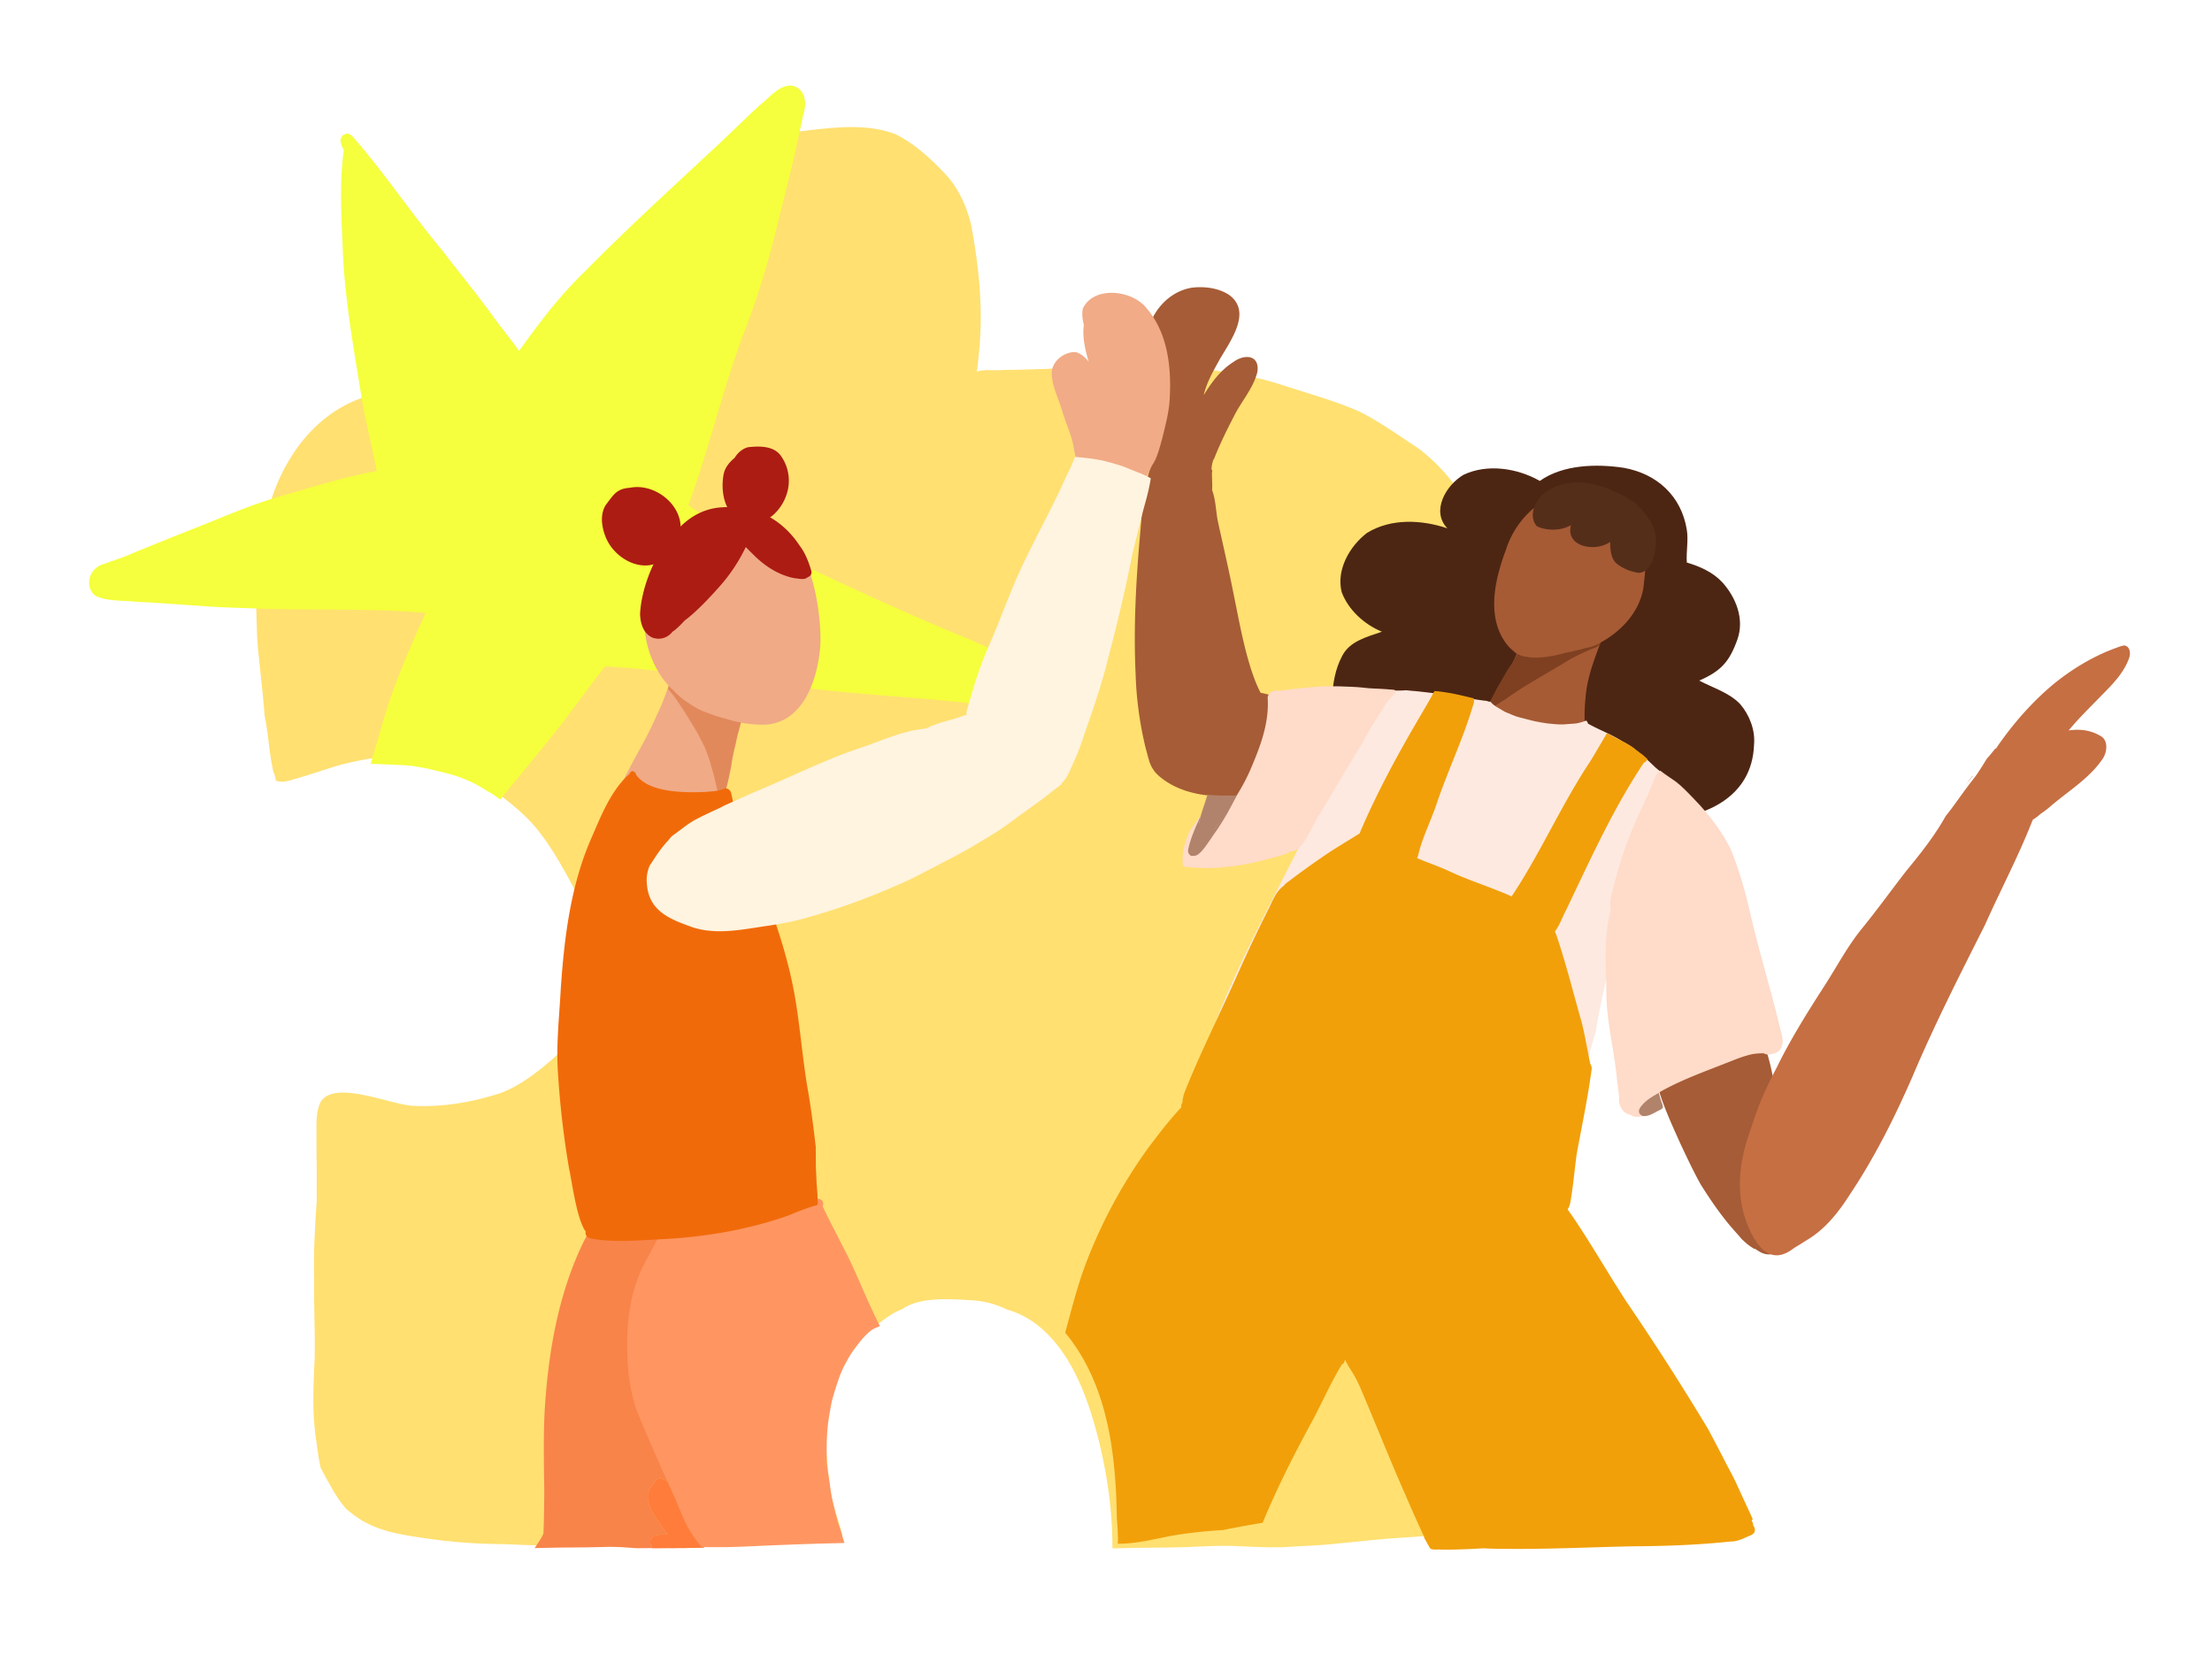
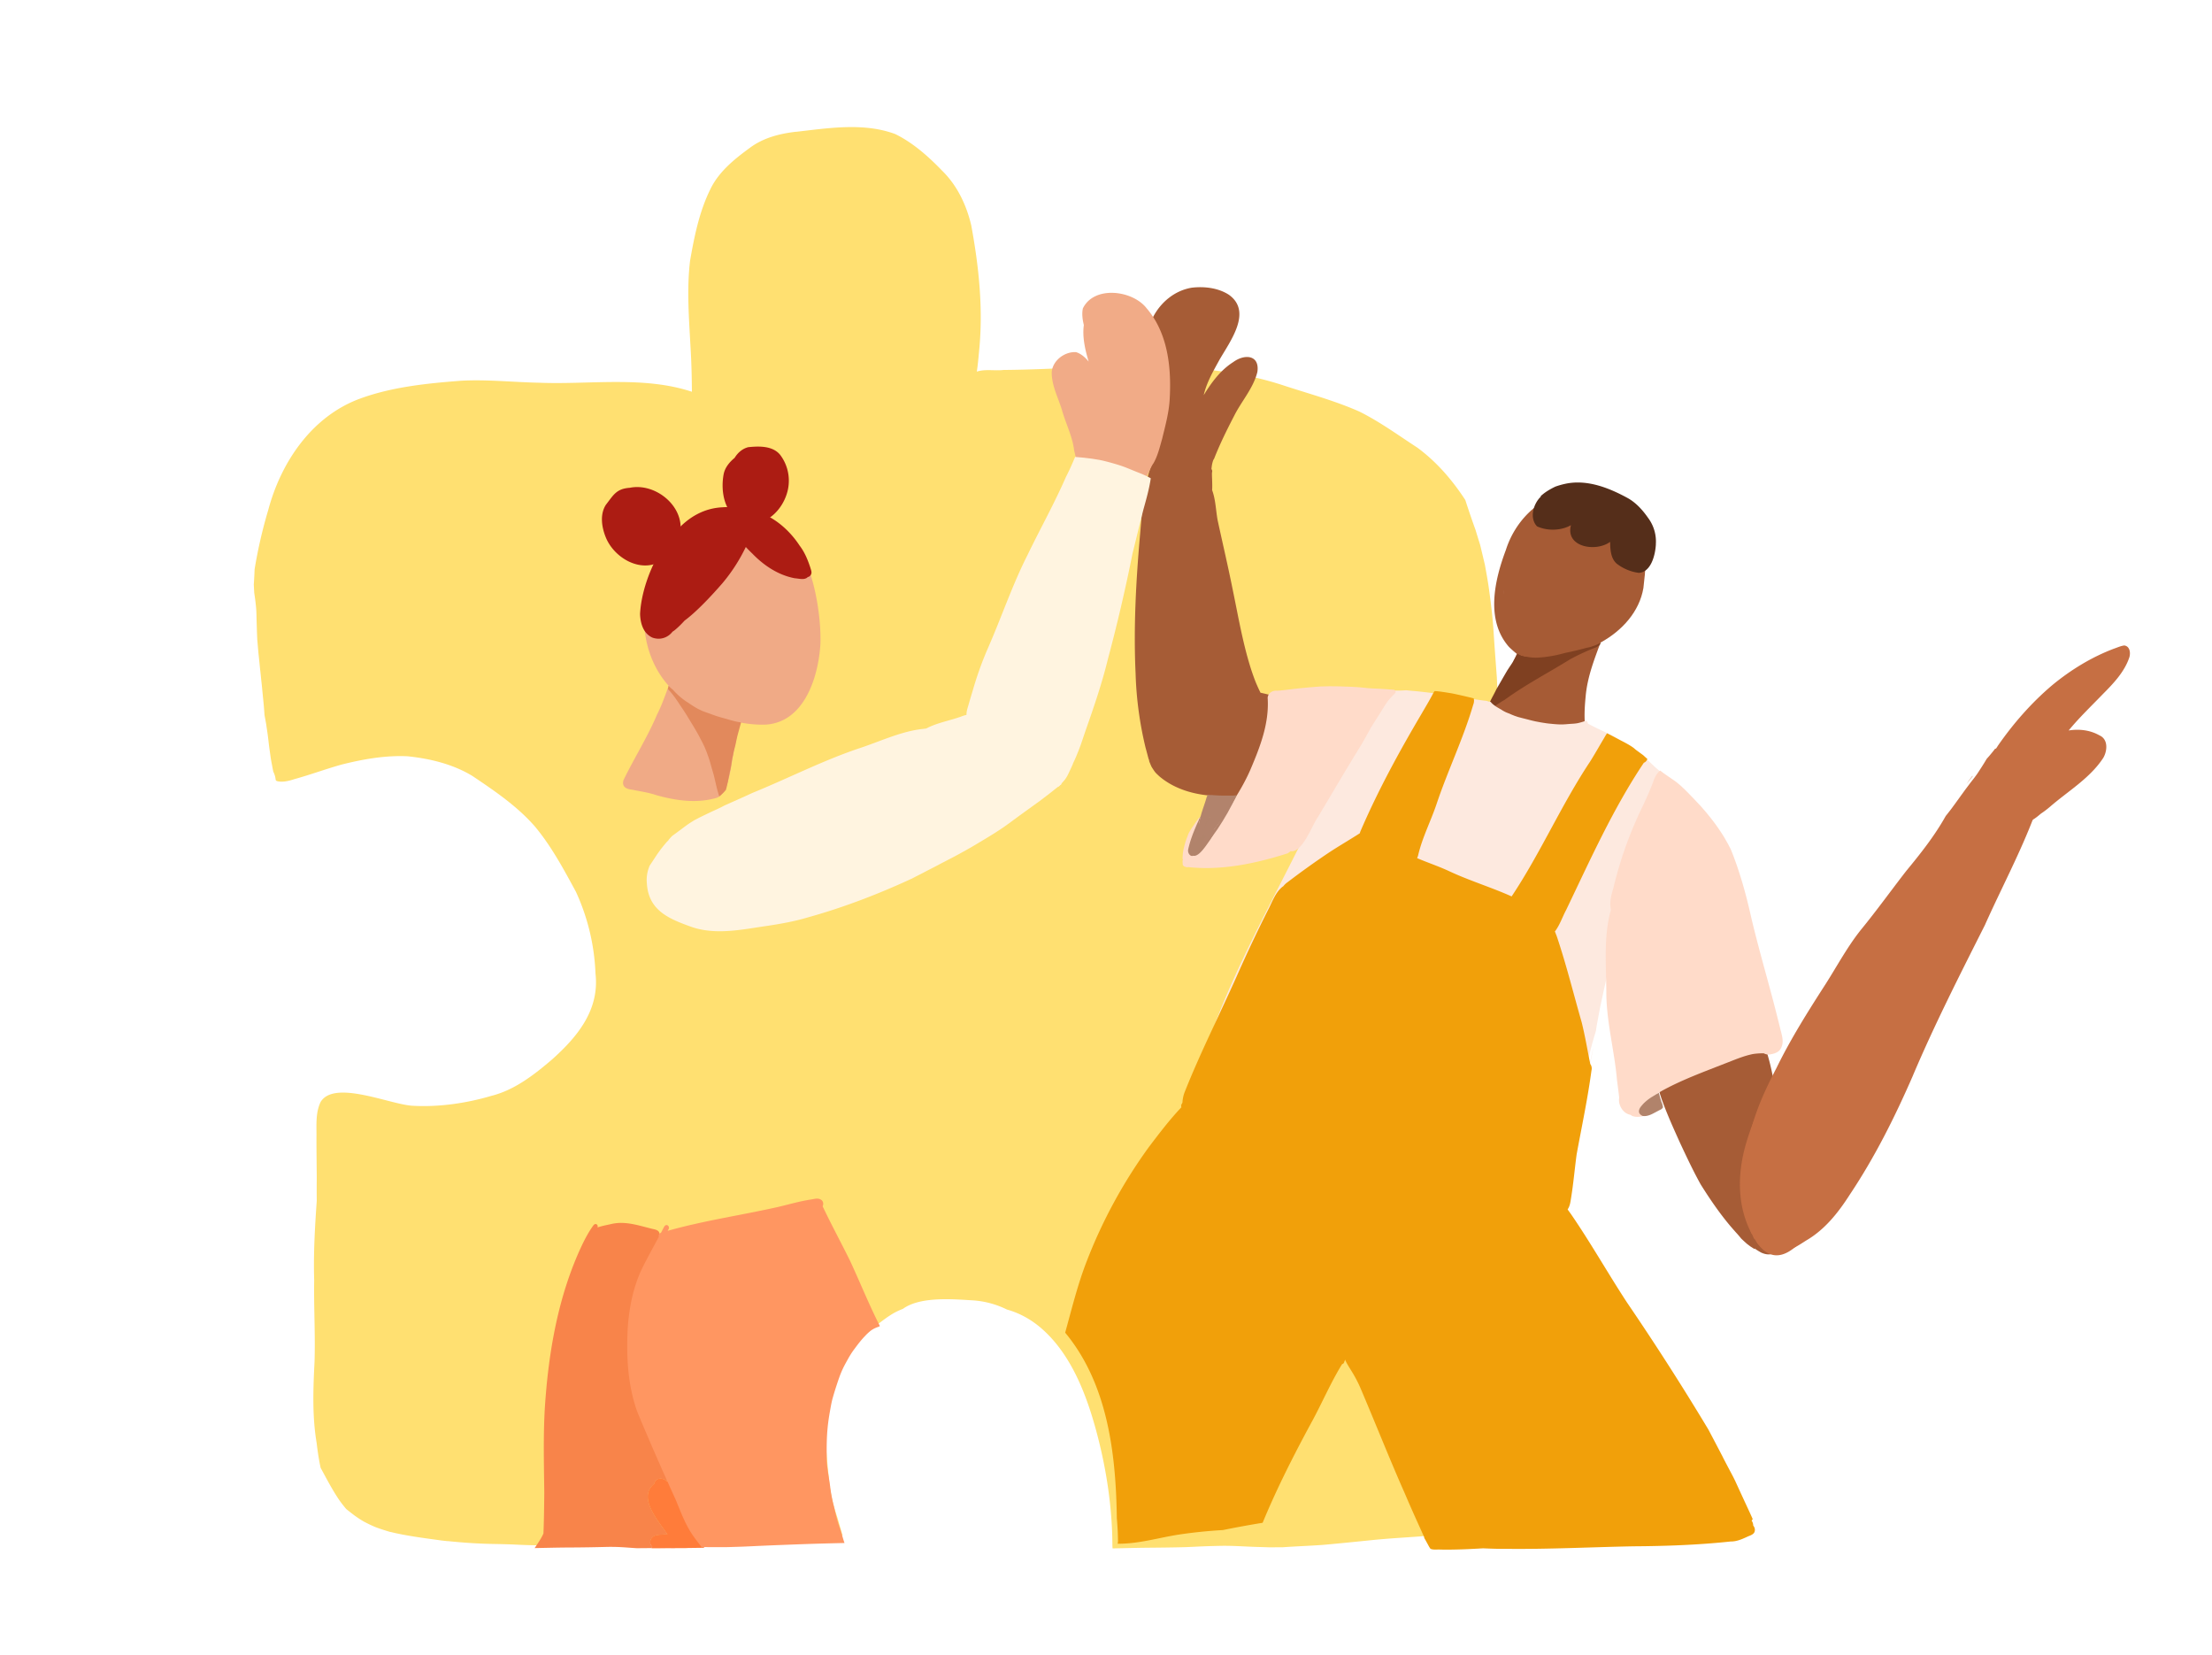
<svg xmlns="http://www.w3.org/2000/svg" fill="none" height="101" viewBox="0 0 135 101" width="135">
  <filter id="a" color-interpolation-filters="sRGB" filterUnits="userSpaceOnUse" height="100.2" width="134.153" x=".638" y=".421">
    <feFlood flood-opacity="0" result="BackgroundImageFix" />
    <feColorMatrix in="SourceAlpha" result="hardAlpha" values="0 0 0 0 0 0 0 0 0 0 0 0 0 0 0 0 0 0 127 0" />
    <feMorphology in="SourceAlpha" radius="4.8" result="effect1_dropShadow_1633_26041" />
    <feOffset dy="4.8" />
    <feGaussianBlur stdDeviation="4.8" />
    <feComposite in2="hardAlpha" operator="out" />
    <feColorMatrix values="0 0 0 0 0 0 0 0 0 0 0 0 0 0 0 0 0 0 0.15 0" />
    <feBlend in2="BackgroundImageFix" result="effect1_dropShadow_1633_26041" />
    <feBlend in="SourceGraphic" in2="effect1_dropShadow_1633_26041" result="shape" />
  </filter>
  <g filter="url(#a)">
    <path d="M31.017 44.773c-.838-.377-1.669-.775-2.452-1.255-.574-.36-1.172-.71-1.82-.881-1.426-.31-2.885-.077-4.323.019-.957.084-1.917.135-2.87.257-.684.084-1.34.326-2.018.414-.185.021-.629-.227-.376-.41.071-.033.17-.014.214.055.024.05.075.076.128.083.641-.105 1.257-.346 1.903-.441.904-.15 1.82-.209 2.732-.31 1.187-.129 2.379-.283 3.576-.247h-.039c1.004-.007 1.997.315 2.831.869a64 64 0 0 1 2.511 1.846z" fill="#5cefab" />
-     <path d="m25.402 54.065.009-.004q-.005 0-.009.004m-3.232.645-.003.004z" fill="#1d3f79" />
    <path d="m91.224 36.822.005.088q-.004-.045-.005-.089z" fill="#ffe070" />
    <path d="M32.204 44.03c-1.678-.142-3.106-1.104-4.698-1.564-2.882-.825-5.955-.766-8.875-.191-.313.167-.45-.265-.131-.37 3.38-.791 6.994-.91 10.305.23 1.244.495 2.71.68 3.4 1.894z" fill="#ffe071" />
    <path d="M34.67 46.134a21 21 0 0 1-2.56-1.395l.046.027a21.6 21.6 0 0 0-4.63-2.117c-1.738-.5-3.568-.653-5.369-.66a16 16 0 0 0-2.16.167c-.325.051-.65.101-.958.16-.14.056-.368.023-.343-.17.037-.225.303-.243.48-.284 2.68-.677 5.513-.655 8.199-.016 1.445.4 2.853.965 4.191 1.638.652.35 1.333.667 1.9 1.152.484.425.818.987 1.207 1.496q-.001.003-.004.002zm-.42.19a.16.16 0 0 1 .136.083q.076.123.147.25.014 0 .03.003c.114.037.128.159.174.252.161.302.34.594.517.888.018-.13.128-.25.265-.229q.032.005.06.019c.05-.22.15-.41.385-.34.111.06.166.212.131.33-.088.467.037.942.178 1.386l.111.29.036-.028c.296-.149.472.346.225.498a4 4 0 0 0-.02.205c.393 1.173.672 2.398.724 3.63l.026.16a.24.24 0 0 1 .048.126c-.003.091.007.193.007.293.16-.38.463-.737.88-.811.317.394.376.937.272 1.422-.291.967-.517 1.952-.807 2.919-.227.728-.775 1.26-1.306 1.777q-.23.215-.472.417a7 7 0 0 1-.984 1.14l.081-.276a7 7 0 0 1-.85.94l.06-.215c-.41.387-.838.757-1.242 1.124q.141-.257.276-.518l-.221.143-.023.015a5 5 0 0 1-.512.305q-.344.194-.732.388c-.342.162-.7.302-1.062.425a9 9 0 0 1-.897.382c-1.224.503-2.574.641-4.327.35-.29-.048-.596-.099-.876-.151l.318-.182a4 4 0 0 1-.37-.08c-1.035.028-2.099.004-2.964-.607l-.051-.038q-.225-.032-.451-.056c-.336-.03-.688-.2-1.017-.065-.2.261-.616.055-.434-.266.592-.92 3.267-.366 4.327-.472.836.03 1.703.057 2.572.04.488-.122 1.002-.164 1.489-.308 1.326-.31 2.547-.957 3.725-1.63a8.55 8.55 0 0 0 3.035-3.083c.457-1.01.606-2.143.815-3.224.03-.334.059-.67.074-1.005l-.005-.023c-.092-.639-.221-1.268-.347-1.895q-.164-.564-.323-1.125l-.025-.093-.013-.04c-.05-.283-.416-1.23-.155-1.481l-.2-.407a11 11 0 0 1-.54-1.15c-.075-.134-.1-.376.099-.398z" fill="#ffe071" />
    <path d="m36.268 52.802-.006.002c.02 2.771-.411 4.059-2.43 5.978.53-1.031.942-2.159 1.313-3.269.224-.928.24-1.894.25-2.845.01-1.076-.302-2.127-.681-3.123-.08-.255-.235-.522-.196-.791-.02-.32-.248-.629-.18-.951.05-.132.225-.119.302-.023.138.234.232.495.353.74h.002c.518 1.077.971 2.196 1.22 3.367.006.289.403.711.05.916z" fill="#ffe071" />
    <path d="M36.66 54.24c-.082.793-.265 1.57-.4 2.354.022.442-.342.694-.695.378-.255.414-.508.866-.76 1.264.351-.97.709-1.931.968-2.931.313-1.24.353-2.59.085-3.84-.066-.256.29-.36.43-.166.221.359.212.82.287 1.228.043.369.066.748.065 1.111.11.177.039.408.021.602z" fill="#ffe071" />
    <path d="M36.006 55.379c-.49 1.427-1.09 2.813-2.023 4.012-.003.355-.476.251-.522-.031-.024-.11.015-.209.069-.303.19-.314.402-.616.603-.923l-.01.014-.01.016c.637-.92 1.297-1.86 1.893-2.786z" fill="#ffe071" />
    <path d="M93.338 77.905c0 1.28-.033 2.334-.101 3.32a31 31 0 0 1-.157 1.636l-.004.03-.006.032c-.166.97-.357 2.07-.642 3.15l-.054.202-.111.176-.23.358-.016.026c-.294.43-.613.886-.992 1.332l-.017.021-.019.02a8 8 0 0 1-.438.434l-.02.018-.022.018c-.334.281-.68.527-.977.732l-.107.075q-.15.106-.306.209l-.105.068-.117.049-.093.037-.623.238-.098.037-.159.056-.168.016q-.49.046-.98.088h-.017l-.84.06c-.663.046-1.35.093-2.012.159l-.41.042c-.848.086-1.724.175-2.592.251h-.02a57 57 0 0 1-1.317.081c-.39.02-.795.042-1.185.07l-.044.003h-.044l-.859.002h-.043q-.37-.014-.739-.023a44 44 0 0 1-.75-.03 21 21 0 0 0-1.366-.035c-.474.009-.84.02-1.185.035l-.298.014c-.254.012-.516.026-.783.033-.729.018-1.464.025-2.176.033h-.173q-.704.012-1.41.028c-.228.006-.7.015-.7.015h-.076c-.372-.004-.757-.006-1.152-.03q-.52-.03-1.04-.07l-1.817-.13.542-1.641c.172-.522.304-.947.412-1.34.165-.597.26-1.114.293-1.582q.008-.111.01-.218a21 21 0 0 0 .008-.5c0-.194-.005-.363-.014-.517a21 21 0 0 0-.112-1.21 10 10 0 0 0-.188-1.047 16 16 0 0 0-.653-2.015l-.03-.076c-.01-.028-.028-.059-.043-.09l-.052-.11-.039-.085a3 3 0 0 0-.083-.175l-.08-.145a4 4 0 0 0-.138-.245c-.183-.29-.4-.624-.635-.924l-.09-.116c-.207-.262-.402-.511-.601-.711a6.5 6.5 0 0 0-.673-.618 9 9 0 0 0-.773-.504c-.16-.097-.328-.198-.49-.29a3 3 0 0 0-.458-.217 7 7 0 0 0-.344-.107c-.356-.1-.742-.179-1.072-.242-.476-.091-.98-.177-1.42-.126q-.533.061-.967.208c-.307.105-.631.22-.886.376a8 8 0 0 0-.696.493c-.635.485-1.12.955-1.486 1.44-.35.464-.609.92-.773 1.357l-.025.069c-.081.216-.156.42-.2.596l-.127.53a5.7 5.7 0 0 0-.137 1.322c0 .229.01.483.027.776.047.755.122 1.508.208 2.345.032.31.086.634.159.96.072.326.181.66.297 1.016l.013.045.075.263q.108.38.222.758l.521 1.704-1.78.035-.568.01-.929.02q-.645.017-1.29.03a46 46 0 0 0-1.447.056q-.417.02-.834.037-.695.03-1.39.065l-.778.038c-.574.026-1.152.041-1.71.056q-.318.007-.636.018l-.587.017c-.535.016-1.07.034-1.605.044-.811.017-1.491.031-2.176.053-.354.012-.725.024-1.078.048l-.227.016c-.314.022-.64.045-.971.057-.479.017-.96.024-1.426.03l-.69.012h-.03a35 35 0 0 1-1.698-.046c-.391-.02-.78-.027-1.193-.035l-.276-.005a32 32 0 0 1-.87-.033l.013.051-1.868-.195-.374-.04-.336-.046c-.73-.1-1.484-.202-2.236-.348l-.258-.053-.102-.021q-.204-.043-.413-.094l-.035-.008-.035-.011-.274-.084-.331-.1-.01-.01a8 8 0 0 1-.37-.134l-.04-.017a9 9 0 0 1-.809-.388l-.021-.011-.02-.012a9 9 0 0 1-.719-.474l-.015-.01a26 26 0 0 1-.489-.383l-.102-.082-.085-.1a9 9 0 0 1-.505-.649l-.015-.02c-.396-.584-.721-1.185-1.034-1.766l-.153-.284-.11-.211-.037-.174c-.1-.459-.18-.955-.259-1.605a18 18 0 0 1-.214-2.898c0-.799.038-1.61.074-2.307.01-.305.014-.63.014-.99 0-.543-.011-1.104-.022-1.645a88 88 0 0 1-.021-1.696q-.001-.292.004-.586c-.008-.294-.012-.6-.012-.909 0-1.267.067-2.51.169-3.98a64 64 0 0 1-.001-1.355l-.007-.875q-.008-.773-.01-1.547v-.025l.002-.147-.002-.257v-.269c0-.678.047-1.404.398-2.117l.031-.062.036-.058c1.12-1.786 3.625-1.146 5.454-.678.521.133 1.112.285 1.374.295h.023c1.341.074 2.871-.121 4.312-.55l.03-.009.029-.006c1.154-.288 2.187-1.109 3.148-1.927 1.558-1.395 2.224-2.502 2.224-3.7q-.001-.19-.023-.384l-.006-.05v-.05a11.8 11.8 0 0 0-1.056-4.435l-.033-.063c-.715-1.32-1.39-2.567-2.278-3.636-.956-1.1-2.198-1.94-3.515-2.828-.865-.523-1.957-.85-3.338-1-1.008-.047-2.11.095-3.563.457-.45.125-.893.269-1.362.42-.486.158-.987.32-1.502.463-.704.233-1.3.273-1.823.124l-.134-.038-.163-.086-.066-.037-.196-.116-.146-.174a1 1 0 0 1-.06-.076l-.209-.275-.058-.348-.015-.1-.013-.028-.074-.148-.076-.376.34-.07-.344.052-.045-.238-.074-.41-.028-.191-.063-.446a14 14 0 0 1-.05-.405l-.012-.109a10 10 0 0 0-.054-.425l-.068-.462-.01-.068-.034-.19-.058-.316-.016-.086-.006-.087a5 5 0 0 0-.015-.211l-.012-.151a13 13 0 0 0-.028-.325l-.048-.496-.045-.453q-.014-.15-.03-.299-.012-.1-.022-.203l-.021-.21-.02-.195-.026-.075v-.153l-.074-.728-.034-.326v-.016l-.008-.091-.057-.654v-.028q-.016-.294-.026-.587l-.02-.654-.004-.153a8 8 0 0 0-.014-.383c-.02-.315-.067-.649-.111-.937l-.01-.064-.034-.651.014-.216q.016-.23.027-.473l.018-.37.01-.071c.184-1.177.47-2.415.871-3.783 1.002-3.72 3.321-6.51 6.366-7.656 2.146-.796 4.432-1.025 6.592-1.193l.03-.003c1.094-.06 2.168-.003 3.208.051.583.031 1.135.06 1.691.07h.028c.887.035 1.79.012 2.745-.013 1.681-.045 3.405-.09 5.107.192a41 41 0 0 0-.044-.9c-.012-.24-.026-.465-.039-.693-.05-.878-.1-1.786-.1-2.698 0-.785.037-1.485.116-2.143l.004-.037.007-.035c.269-1.547.594-3.184 1.347-4.712.656-1.368 1.8-2.28 2.82-3.027.906-.677 2.01-1.07 3.471-1.24l.537-.063c1.918-.23 4.092-.489 6.146.275l.063.025.062.03c1.362.67 2.445 1.692 3.238 2.51 1.004.992 1.733 2.358 2.11 3.95l.009.033.007.033c.404 2.196.601 4.114.601 5.867 0 .635-.025 1.26-.076 1.866l.036-.004h.078c1.208-.008 2.447-.06 3.645-.11 1.99-.083 4.047-.169 6.107-.066 2.952.05 5.492.437 7.768 1.186.403.132.82.262 1.224.389 1.165.363 2.37.738 3.538 1.258l.027.012.025.013c1.012.503 1.932 1.12 2.822 1.715q.417.28.836.555l.032.021.03.023c1.202.881 2.293 2.066 3.246 3.52l.115.174.058.183c.187.593.399 1.19.604 1.766l.011.03.172.562.04.125c.04.118.086.261.124.423l.28 1.176.043.236c.076.421.157.857.219 1.303.067.472.13.987.2 1.617.056.528.09 1.048.123 1.55l.033.48q.038.543.079 1.085l.058.793.004.045v.033c.045 1.057.078 2.172.1 3.508q.024 1.934.037 3.858l.006.81v.03q-.055 1.444-.118 2.887c-.01.361-.015.73-.015 1.128 0 1.08.037 2.175.073 3.205v.05l.001.073c0 .388.007.78.02 1.199.005.1.015.211.03.32l.01.073.003.072q.021.62.034 1.24c.012.977.018 1.96.023 2.91.012 2.339.025 4.759.142 7.12.164 2.338.188 4.697.211 6.98.011 1.047.022 2.128.047 3.188l.006.325c.012.79.024 1.604.024 2.413z" fill="#fff" />
    <path d="M48.584 3.238c-1.005.117-2.004.37-2.827.988-.944.69-1.897 1.456-2.41 2.533-.67 1.358-.974 2.873-1.232 4.354-.21 1.758-.063 3.53.03 5.29.056.9.076 1.8.083 2.7-2.95-.974-6.217-.43-9.284-.55-1.602-.029-3.2-.21-4.8-.123-2.098.163-4.24.375-6.223 1.111-2.9 1.091-4.766 3.853-5.545 6.761a29 29 0 0 0-.836 3.627q-.008.147-.013.296-.012.255-.028.509l-.01.13.027.502c.052.348.1.698.124 1.05.012.196.014.392.018.589l.02.641q.01.289.023.576l.007.073.04.47.02.22v.017l.007.06v-.002q.053.499.102.998v-.004.005c.025.187.04.376.06.561.017.174.039.346.055.52q.007.065.012.132l.03.309.05.502q.024.246.042.492.01.123.016.246l.092.5q.018.1.03.203.03.191.058.384c.023.155.04.31.06.466q.026.24.058.48l.053.375.032.232c.035.21.078.42.116.63l-.003-.012.04.202.007.014q.059.12.095.245c.026.084.035.173.049.26l.024.031.024.014.023.012c.302.086.695.008 1.064-.117.98-.269 1.933-.626 2.913-.897 1.309-.326 2.656-.565 4.01-.498 1.372.145 2.772.483 3.959 1.21 1.357.914 2.733 1.844 3.813 3.088 1 1.204 1.746 2.597 2.49 3.969a13.1 13.1 0 0 1 1.194 4.984c.254 2.222-1.095 3.858-2.654 5.25-1.095.935-2.285 1.865-3.707 2.219-1.5.446-3.184.691-4.768.605-1.346-.051-4.783-1.613-5.64-.245-.27.549-.265 1.17-.26 1.777q.004.224 0 .443c0 .808.012 1.617.018 2.425q-.008.697 0 1.393c-.113 1.611-.206 3.223-.157 4.84-.027 1.66.074 3.323.022 4.983-.084 1.653-.147 3.317.128 4.958.065.537.139 1.036.242 1.51l.032.062.004.008-.001-.003.003.004c.348.642.686 1.291 1.096 1.895q.204.288.433.556.229.183.463.362.292.216.605.398.339.182.693.332c.2.078.402.144.606.209l.019.005.26.08.383.087.074.015.254.052h-.001c.817.159 1.644.265 2.468.378l.363.04v-.005c.87.09 1.74.152 2.616.172.504.011 1.005.018 1.509.042q.817.042 1.633.045c.7-.014 1.398-.015 2.095-.04.384-.014.77-.045 1.154-.07.375-.026.751-.04 1.129-.052q1.094-.03 2.189-.052c.726-.015 1.453-.04 2.18-.062.775-.023 1.55-.036 2.324-.073.727-.033 1.452-.072 2.178-.102.77-.031 1.539-.08 2.309-.096q1.109-.023 2.218-.05l.568-.009c-.106-.345-.203-.693-.302-1.04-.122-.376-.245-.752-.33-1.14a10 10 0 0 1-.185-1.116 60 60 0 0 1-.212-2.398c-.052-.837-.054-1.674.144-2.494l.129-.533c.067-.276.173-.553.271-.818.229-.61.567-1.177.958-1.696.493-.654 1.097-1.206 1.744-1.7.265-.201.532-.402.817-.575.208-.127.429-.226.653-.315 1.063-.772 3.11-.58 4.19-.52a5.5 5.5 0 0 1 2.153.564c.789.22 1.512.625 2.147 1.186 1.84 1.622 2.775 4.18 3.377 6.492.567 2.176.906 4.466.914 6.72l.009.177c.67-.014 1.34-.031 2.01-.04.776-.007 1.551-.014 2.327-.034.352-.01.704-.03 1.056-.046q.61-.025 1.218-.036c.726-.014 1.453.044 2.178.066q.374.01.747.023.425 0 .85-.003c.83-.06 1.665-.086 2.497-.148.996-.089 1.99-.191 2.986-.292.96-.097 1.925-.15 2.888-.22l.973-.087.091-.033.6-.23.057-.023c.132-.086.261-.178.39-.267.3-.207.597-.42.875-.653q.187-.169.357-.354c.33-.386.618-.8.904-1.218l.223-.345c.264-1 .444-2.025.617-3.035q.097-.78.15-1.563c.074-1.074.097-2.15.097-3.226 0-.903-.016-1.806-.03-2.707-.077-3.374-.02-6.75-.256-10.118-.168-3.359-.125-6.723-.168-10.085a75 75 0 0 0-.033-1.222 5 5 0 0 1-.043-.466 37 37 0 0 1-.02-1.284v-.032c-.053-1.476-.099-2.95-.06-4.427q.063-1.445.117-2.888-.016-2.31-.043-4.625c-.02-1.168-.05-2.333-.1-3.5v-.01q-.071-.94-.139-1.884c-.046-.657-.082-1.32-.15-1.976a56 56 0 0 0-.197-1.58c-.067-.486-.158-.966-.245-1.448l-.272-1.142c-.038-.157-.095-.312-.142-.468l-.162-.53a52 52 0 0 1-.62-1.815l-.01-.013c-.791-1.212-1.752-2.325-2.922-3.183-1.158-.752-2.285-1.577-3.524-2.193-1.496-.665-3.084-1.088-4.636-1.598-2.388-.786-4.887-1.079-7.393-1.12-3.237-.164-6.463.154-9.698.175-.519.065-1.127-.07-1.629.103.066-.433.102-.873.144-1.31.25-2.547-.021-5.113-.485-7.62-.291-1.228-.85-2.42-1.759-3.313-.847-.877-1.776-1.71-2.876-2.252-1.923-.716-4.071-.365-6.061-.138z" fill="#ffe071" />
-     <path d="M61.9 38.422c-.262.036-.537-.035-.797-.073-4.092-.588-8.236-.694-12.335-1.225-3.96-.287-7.87-1.048-11.836-1.266-.862 1.104-1.694 2.235-2.532 3.356-1.267 1.612-2.577 3.189-3.878 4.772l-.036-.03a4.4 4.4 0 0 0-.769-.501 7.9 7.9 0 0 0-2.478-1.08q-.496-.127-.993-.241c-.252-.058-.508-.103-.762-.15q-.335-.061-.676-.085c-.501-.033-1.005-.044-1.509-.07a8 8 0 0 0-.681-.014c.406-1.32.755-2.657 1.193-3.967.623-1.779 1.384-3.55 2.17-5.25-3.542-.316-7.113-.131-10.666-.285-.782-.024-1.563-.046-2.344-.093-1.545-.096-3.086-.228-4.631-.302-.815-.086-1.69-.016-2.455-.334-.51-.295-.576-1.052-.233-1.5.162-.227.391-.386.657-.463.452-.165.958-.333 1.376-.493 1.575-.66 3.163-1.29 4.751-1.916 1.615-.656 3.223-1.333 4.907-1.797 1.865-.537 3.735-1.128 5.647-1.477-.287-1.538-.69-3.051-.94-4.597-.488-3.028-1.04-6.05-1.138-9.124-.09-1.95-.194-3.928.07-5.867a1.8 1.8 0 0 1-.183-.438c-.106-.448.392-.754.716-.39 1.939 2.213 3.566 4.679 5.457 6.934.99 1.296 2.025 2.556 2.993 3.871.538.774 1.164 1.508 1.715 2.284 1.234-1.717 2.514-3.415 4.051-4.879 2.444-2.488 5.023-4.84 7.573-7.218 1.037-.947 2.028-1.946 3.064-2.894.566-.428 1.091-1.162 1.845-1.199.864.043 1.074.992.825 1.687a108 108 0 0 1-1.384 5.94c-.582 2.482-1.263 4.937-2.2 7.31-1.325 3.5-2.157 7.16-3.44 10.676 2.022 1.439 4.33 2.413 6.571 3.454 3.494 1.628 6.983 3.268 10.558 4.71 1.317.608 2.871 1.143 3.69 2.412.07.156.102.324.102.495 0 .608-.413 1.226-1.035 1.316z" fill="#f5ff3d" />
-     <path d="M93.977 24.542c1.415-1.004 3.473-1.05 5.135-.797 2.014.368 3.491 1.705 3.832 3.758.113.668-.044 1.348.004 2.02.791.233 1.592.588 2.163 1.203.842.928 1.365 2.257.924 3.49-.483 1.362-1.013 1.938-2.332 2.51.845.45 1.822.725 2.502 1.435.576.678.927 1.587.845 2.485-.113 3.158-2.914 4.449-5.72 4.57-.728 1.66-3.574 1.34-5.077 1.255-1.688-.244-3.546-.894-4.449-2.443-.252-.588-.294-1.242-.474-1.851-1.436.866-3.186.867-4.78.507-1.773-.374-3.599-1.164-4.589-2.758-.353-.662-.638-1.4-.651-2.158.026-.862.185-1.745.587-2.514.455-.939 1.537-1.193 2.441-1.51-1.063-.44-2.038-1.314-2.45-2.405-.354-1.354.479-2.818 1.54-3.623 1.463-.9 3.327-.81 4.906-.28-1.019-1.06-.074-2.644.986-3.267 1.456-.69 3.29-.406 4.657.375z" fill="#4d2613" />
    <path d="M96.133 25.18c.528-.126 1.052-.187 1.581-.061 1.126.29 1.93 1.24 2.324 2.299.245.605.441 1.243.416 1.898-.035 1.961-1.157 3.75-2.701 4.9-.423 1.142-.876 2.262-.98 3.484-.046.466-.077.936-.061 1.405 0 .048.004.096 0 .144l.11.043-.15.084a.2.2 0 0 1-.026.038.2.2 0 0 1-.186.076c-.261.133-.533.237-.835.225-.663-.051-1.317-.2-1.978-.287-.805-.2-1.665-.363-2.378-.8-.379-.264-.457-.44-.16-.825.692-.913 1.12-1.962 1.59-2.99a2 2 0 0 1-.119-.123c-1.03-1.09-.883-2.755-.767-4.142.133-1.981 1.284-3.965 3.071-4.883.402-.196.796-.428 1.249-.484" fill="#a65b35" />
    <path d="M97.298 25.452a.1.1 0 0 1-.15-.018c-1.212-.128-2.803.663-3.624 1.517-.904.957-1.268 2.22-1.58 3.45-.273 1.148-.302 2.47.357 3.488.475.613 1.195.93 1.872 1.252.122.065.267.117.38.176-.304.085-.606.205-.923.213-.603-.014-1.116-.455-1.532-.854-1.445-1.636-.89-4.069-.193-5.921.544-1.71 1.893-3.103 3.652-3.537.297-.096 2.002-.361 1.74.234z" fill="#a65b35" />
-     <path d="M100.298 31.078c-.484 2.874-4.21 4.68-6.882 3.992-.153-.065-.505-.097-.434-.33.019-.042.069-.082.117-.067.117.043.24.06.363.085 2.167.24 4.783-.805 5.83-2.792.427-.882.462-1.874.413-2.826-.091-.437-.244-.838-.117-1.274 1.175.253.794 2.329.71 3.214z" fill="#a65b35" />
+     <path d="M100.298 31.078c-.484 2.874-4.21 4.68-6.882 3.992-.153-.065-.505-.097-.434-.33.019-.042.069-.082.117-.067.117.043.24.06.363.085 2.167.24 4.783-.805 5.83-2.792.427-.882.462-1.874.413-2.826-.091-.437-.244-.838-.117-1.274 1.175.253.794 2.329.71 3.214" fill="#a65b35" />
    <path d="m97.645 34.538-.03.026-.002.001-.047.035-.054.036q.003 0 .006-.004-.041.03-.085.055c-.545.208-1.082.455-1.595.732-1.331.825-2.734 1.551-3.998 2.473l-.047.027-.112.066-.127.082q-.002 0-.006.004l.006-.004-.207.134.005-.002-.2.13.005-.004-.06.042-.077.052-.005-.006a2 2 0 0 1-.088-.126l-.033-.07-.001-.028a.05.05 0 0 0 .013-.052l-.01-.02c.119-.294.287-.556.42-.847.23-.391.45-.785.681-1.175l.01-.017-.002.006.116-.178.123-.183q.12-.177.231-.359l.096-.15q-.003 0-.004.004.03-.05.063-.097l.088.045q.06.028.124.052c.113.041.237.053.355.068.17.022.342.04.514.042q.079 0 .155-.003.066-.003.133-.01.065-.004.126-.01l.13-.013.275-.038q.137-.022.272-.046.14-.024.278-.058.156-.036.308-.076.07-.02.141-.038.65-.13 1.291-.307c.137-.025.273-.055.4-.109a1 1 0 0 0 .12-.039q.04-.014.08-.032l.096-.044q.093-.042.175-.097c-.016.044-.03.09-.05.133z" fill="#7f4021" />
    <path d="M92.65 35.206c-.07.108-.16.232-.25.31.01-.017.028-.062.05-.116l.023-.036v.002-.002l.096-.15q-.003 0-.004.004l.063-.099q.032.019.066.034v.003c0 .023-.022.045-.046.047z" fill="#7f4021" />
    <path d="M92.668 35.175c-.068.052-.185.236-.154.127l.054-.087-.004.004.063-.097q.025.015.054.027a.1.1 0 0 1-.014.025z" fill="#7f4021" />
    <path d="M92.67 35.165c-.11.154-.233.3-.354.445a9 9 0 0 0 .158-.246v.002-.002l.095-.15-.004.004.063-.099.05.026z" fill="#7f4021" />
    <path d="m92.586 35.185.042-.064a1.4 1.4 0 0 0 .325.129c.313.097.653.125.96.176-.44-.008-.95.015-1.327-.24" fill="#7f4021" />
    <path d="M92.623 35.163a.1.1 0 0 1-.03.012l.035-.054.02.01a.1.1 0 0 1-.025.032" fill="#7f4021" />
    <path d="m92.61 35.152.018-.03q.044.023.089.044.06.028.123.052c.098.036.2.05.304.061.108.026.214.049.306.09-.275-.033-.64 0-.84-.217" fill="#7f4021" />
    <path d="M101.06 28.404c-.031.627-.281 1.706-1.044 1.749a2.8 2.8 0 0 1-1.35-.564c-.366-.323-.393-.873-.398-1.33-.84.636-2.748.345-2.39-1.018-.598.346-1.449.364-2.072.074-.484-.505-.222-1.4.25-1.83l-.045.009.033-.035.057-.052.092-.076.079-.06.071-.051.094-.062a5 5 0 0 1 .495-.27 5 5 0 0 1 .63-.176c1.32-.27 2.64.256 3.783.88.507.284.911.735 1.238 1.205a2.4 2.4 0 0 1 .474 1.608zm-6.984-2.979s0-.002.004-.003z" fill="#552e1a" />
    <path d="M79.471 37.926v.021l-.006.105-.007.1q-.003.03-.01.062l-.021.14c-.24 1.529-.614 3.057-1.346 4.43a6 6 0 0 0-.116.204q.098.002.194.01a2.4 2.4 0 0 1-.366.263.67.67 0 0 1-.392.272q-.089.012-.125-.037c-.705.24-1.503.233-2.246.276-1.496.06-3.105-.211-4.274-1.205h-.004l-.054-.055.004.005q-.037-.036-.075-.07a2 2 0 0 1-.11-.112c-.046-.056-.088-.118-.128-.177h.001l-.01-.018.002.006-.062-.094-.001-.003-.007-.011.004.005-.035-.056q-.047-.1-.088-.203l-.043-.101-.02-.07V41.6q-.001-.046-.027-.08c-.064-.232-.123-.468-.188-.698a22 22 0 0 1-.608-4.49v-.016c-.135-2.85.026-5.704.276-8.543.123-1.399.182-2.823.677-4.151a.07.07 0 0 1 .035-.04.2.2 0 0 1-.026-.103c.004-.11.11-.17.213-.156.614.16 1.206.413 1.842.47.43.043.894.173 1.306-.012.14-.13.4.035.346.22-.016.058-.008.238 0 .454.007.208.015.452.001.65.215.582.226 1.222.334 1.825.307 1.42.64 2.83.923 4.25.345 1.66.625 3.337 1.15 4.946.105.307.208.605.34.9.068.157.137.299.205.441.49.1.964.255 1.463.298.277.03.557.05.834.03h.006l.001-.009c.013-.117.193-.177.229-.042l.001.003q.01.065.01.132z" fill="#a65c36" />
    <path d="M76.737 17.902c-.246.988-.967 1.773-1.416 2.671-.443.853-.873 1.722-1.223 2.617a.4.4 0 0 0-.06.107q-.04.113-.062.228c-.019.09-.028.18-.039.272q-.014.118-.019.239-.001.038-.005.074a.4.4 0 0 1-.13.027c-.02.046-.065.08-.119.063a.1.1 0 0 1-.057-.04c-.795.05-2.393.136-3.208-.419a17 17 0 0 0-.15-.407 3 3 0 0 0-.075-.175.11.11 0 0 0 .07-.102.1.1 0 0 0-.007-.037q-.068-.17-.143-.337l.006.012-.022-.05.006.012-.119-.27v.002-.002l-.002-.006v-.005c-.054-.132-.106-.266-.164-.396q.004.007.005.014-.049-.137-.094-.273-.042-.117-.08-.233l-.081-.304c-.026-.094-.048-.19-.077-.283q-.021-.109-.047-.219l-.013-.122-.044-.503q-.043-.548-.077-1.094-.005-.277-.013-.552c-.003-.094 0-.188 0-.282q0-.273.04-.544l-.004.02.006-.041v.008-.004c.046-.281.119-.556.177-.834a.08.08 0 0 0-.02-.07c.196-.75.495-1.472.912-2.15.482-.906 1.338-1.602 2.366-1.763.757-.084 1.59.014 2.24.431 1.464 1.04.068 2.855-.577 3.984-.377.688-.778 1.372-.954 2.144.474-.776 1.028-1.528 1.806-2.02.635-.467 1.485-.451 1.485.392q0 .103-.018.22" fill="#a65c36" />
    <path d="m69.967 22.391-.004-.01v.005l.001.004zm39.128 46.136c-.1.928-.033 3.795-1.599 3.104a4 4 0 0 1-.413-.257q.005.02.003.043l-.003-.003-.25-.159-.071-.053-.148-.112-.047-.043q-.095-.084-.189-.172l-.11-.104a7 7 0 0 0-.328-.38l-.231-.262a.05.05 0 0 0-.019-.024l-.004-.002c-.704-.821-1.318-1.72-1.89-2.632-.456-.819-.854-1.668-1.251-2.515-.395-.873-.796-1.761-1.122-2.661q-.076-.225-.148-.458a2 2 0 0 1-.116-.418c-.09-.373-.137-.755-.076-1.133.041-.12.161-.01.122.078a.1.1 0 0 1-.047-.021q.014.22.05.436c.126-.38.445-.73 1.01-1.038l-.004.005.007-.005c1.036-.618 2.154-1.142 3.316-1.478.947-.316 1.849-.4 2.163.753.274.763.45 1.557.584 2.353.183 1.006.422 2.032.514 3.043v-.004c.127 1.257.306 2.505.306 3.766q0 .175-.005.352z" fill="#a65c36" />
    <path d="M121.157 51.61c-1.542 3.061-3.101 6.118-4.436 9.276-1.091 2.501-2.311 4.936-3.827 7.205-.702 1.095-1.52 2.134-2.658 2.796-.524.332-1.074.724-1.723.702-.486.018-1.092-.192-1.318-.644-.2-.71-.333-1.452-.464-2.174-.554-3.303.182-5.522 1.69-8.41.87-1.783 1.929-3.46 3.003-5.127.712-1.118 1.341-2.3 2.175-3.335.95-1.16 1.823-2.379 2.744-3.563.874-1.058 1.735-2.147 2.406-3.348l.024-.03h.001l.006-.008-.004.006q0-.003.004-.006l.129-.164.134-.172q.023-.027.043-.056l.226-.308.137-.189.137-.19q.038-.05.072-.1l.064-.088.125-.172.139-.19q.117-.152.231-.308l.18-.231.093-.119q.04-.05.075-.102.05-.065.096-.132.042-.06.083-.123.172-.262.337-.526.088-.142.172-.284l.084-.093.065-.074v.001l.139-.168.093-.113.129-.167a.16.16 0 0 1 .116.018c.182.13.33.304.487.461.47.567.733 1.274 1.126 1.896.282.527.661 1.074.671 1.69-.854 2.271-2.016 4.443-3.008 6.662zm-.775-9.038-.063.08-.133.166q-.09.113-.177.23l.088-.129.064-.091.115-.15.098-.126h.024z" fill="#c66f43" />
    <path d="M108.664 71.346c-.567.957-1.411-.98-1.509-1.461a10.8 10.8 0 0 1-.233-4.888c.302-1.104.581-2.234 1.056-3.28.064-.122.334-.723.37-.427a7 7 0 0 0-.384.827c-.332 1.044-.651 2.103-.844 3.183-.169 1.176-.108 2.364.078 3.531.172.837.379 1.744.997 2.368.086.062.144.148.239.193.078.005.167-.038.232-.046z" fill="#c66f43" />
    <path d="M111.042 69.446c-1.004 1.613-2.72 3.722-4.082 1.126-.959-1.72-.939-3.734-.402-5.581a16.3 16.3 0 0 1 1.931-4.24c.185-.057-.12.337-.132.402-.641 1.232-1.231 2.495-1.561 3.85-.382 1.453-.525 3.028-.001 4.465.321.792.724 1.926 1.707 2.015.43-.035.78-.366 1.105-.618.474-.467.947-.978 1.435-1.416z" fill="#c66f43" />
    <path d="M107.959 70.267c-.293-.368-.61-.721-.867-1.117.074.43.151.853.14 1.286-.013.11.015.41-.164.347-.088-.064-.052-.198-.079-.293-.156.019-.13-.215-.173-.316-.139-.68-.367-1.34-.398-2.038-.286-.857.141-1.756.21-2.617.014-.105-.009-.272.129-.294.055-.123.033-.421.213-.413.157.087-.011.31-.015.445.101-.035.144.089.12.167-.051.234-.052.473-.077.711.12-.192.426-.37.604-.152-.073.051-.178-.009-.258.014-.558.269-.358 1.022-.391 1.521.016.394.012.786.087 1.173.216.572.601 1.077.919 1.577zm21.025-35.477c.222-.073.431-.176.661-.207.343.043.396.453.309.728-.3.898-.986 1.606-1.637 2.262-.704.728-1.425 1.418-2.067 2.197.645-.103 1.311-.027 1.886.301.535.237.481.934.231 1.367-.809 1.24-2.125 2.011-3.224 2.961a6 6 0 0 1-.584.445c-.223.183-.814.725-1.043.349-.108-.401-.091-.832-.201-1.236-.141-.54-.395-1.042-.649-1.535-.283-.463-.736-.81-.806-1.378-.023.016-.031.043-.047.063-.031.031-.086.006-.084-.039.026-.133.133-.24.198-.36.952-1.37 2.07-2.648 3.345-3.721 1.113-.915 2.366-1.683 3.712-2.196z" fill="#c66f43" />
    <g fill="#fde9df">
      <path d="m101.387 43.698-.061.137-.05.11-.16.39-.433 1.054q-.013.033-.024.067l-.067.187-.226.631-.225.631-.07.198-.019.051-.318 1.12-.074.256q-.016.044-.026.092l-.11.475-.113.492-.038.183q-.034.169-.07.336l-.119.583-.11.302q-.052.153-.098.307v.001l-.003.01q0-.005.003-.008l-.178.57-.064.218-.159.565q-.052.199-.1.397-.048.187-.093.377l-.124.522q-.047.2-.092.402l-.081.355-.21.942-.224 1.04-.017.086-.047.257-.123.661-.02.113a10 10 0 0 0-.042.288l-.08.263q-.058.196-.113.392c-.034.113-.063.23-.093.342l-.05.188-.037.17a11 11 0 0 0-.08.365c-.104.526-.2 1.053-.304 1.579l-.069.362q-.039.202-.076.405l-.023.113q-.027.124-.051.25l-.057.273-.023.117q0-.006.003-.01l-.007.026.003-.01q-.004.014-.005.024-.126.538-.256 1.076-.056.24-.114.479-.075.323-.148.647l-.168.742q-.082.368-.157.738c-.05.247-.094.496-.14.745q-.073.378-.151.755l.002-.011-.043.184-.064.279-.022.095q-.02.082-.043.166-.104.006-.212.02l-.117.013q-.026.004-.052.005a2 2 0 0 0-.285-.037l-.08.006a.2.2 0 0 0-.046.015q-.138-.019-.277-.041a40 40 0 0 0-2.27-.214c-4.25-.29-8.46-1.141-12.432-2.69-2.2-.933-4.475-1.887-6.316-3.442-.059-.054-.129-.109-.176-.175l-.044.046q-.005-.075-.005-.15a.3.3 0 0 1 .004-.151v-.002c.01-.254.052-.514.096-.761.262-1.137.813-2.189 1.202-3.287 1.452-3.896 3.454-7.516 5.305-11.223 1.052-2.16 2.168-4.32 3.422-6.362.554-.928 1.168-1.819 1.785-2.706q-.009-.007-.015-.014l.133-.159q.051-.062.1-.127l.028-.035.077-.047.029-.014.028.004c.03.004.063.01.094.01q.044.005.089.006l.074.006h.07l.157.001.162-.005q.09-.003.18-.01.032-.001.065-.005c.19.019.377.041.559.051a52 52 0 0 1 3.363.46q.436.07.876.126a.6.6 0 0 1 .245.058.3.3 0 0 1 .121.014l.007.01h.003q.036.044.078.085a1 1 0 0 0 .083.074q.093.074.19.136a8 8 0 0 0 .296.172l.006.004q.06.043.125.077.108.063.225.109l.141.054.11.05q.062.026.126.05.045.02.091.037l.156.052q.037.015.075.023h.003l.02.006q.049.014.098.025l-.01-.002q.034.008.068.019h.002-.002.006l.02.005h-.003l.004.001h.002l.281.071q.142.038.288.074.07.018.142.034l.114.026.33.062q.158.026.317.05l.143.018.12.012q.149.016.295.027.142.012.283.015h.176q.071-.002.142-.008h-.008.021l.163-.014.16-.012c.102-.006.205-.01.306-.024q.044-.005.092-.013l.092-.02q.074-.018.148-.04.125-.032.245-.079l-.011.004q.035-.014.071-.025.052.038.086.1.016.04.019.078c.676.383 1.43.652 2.09 1.078.734.38 1.339.938 1.931 1.503.272.277.753.54.788.94q-.163.41-.324.822z" />
      <path d="m97.083 59.931-.234 1.196q-.067.351-.138.702l.078-.425c.102-.54.201-1.083.305-1.622.024-.126.054-.253.08-.38q.033-.147.072-.293l-.163.824zm-.621 3.169-.012.016.032-.138.006-.025v-.003l.005-.025.042-.206zm-.092.407-.034.098.04-.173.016.012-.021.063m3.669-15.754q-.049.18-.094.363l-.16.62-.09.347-.079.29.168-.726q0 .006-.003.01l.245-.859.071-.253zm-.443 2.271.003-.008v-.002q0 .005-.003.01m-.04.291-.11.222.04-.126.04-.114.072-.183zm-.208.981-.024.058q-.12.29-.243.581l-.04.1-.096.265q-.047.126-.091.253.01-.038.022-.072l.159-.499-.004.01c.095-.272.193-.544.302-.812l.085-.204-.069.323zm-.189.864q-.082.202-.158.406a27 27 0 0 0-.2.549 3 3 0 0 0-.088.234q-.044.136-.08.272-.052.158-.1.314l-.039.128.03-.11.04-.15.001-.005v.002-.004q.068-.23.139-.46l.149-.494v.002l.168-.453.105-.286q.015-.046.034-.092l.061-.141-.062.285zm-.988 3.302s0-.006.002-.007v-.005q0 .007-.003.012zM98 55.421l.001-.01zm-.636 4.324.002-.013zm-4.666-20.781.008.003z" />
    </g>
    <path d="M108.691 59.164c-.14.263-.423.331-.693.376a.6.6 0 0 1-.355-.074 4.5 4.5 0 0 0-.632.041c-.606.116-1.171.37-1.745.588-1.249.491-2.52.954-3.706 1.59-.407.218-.79.48-1.1.826-.184.195-.273.46-.492.623-.238.172-.57.108-.788-.06-.253-.194-.42-.564-.358-.888-.039-.369-.093-.736-.137-1.105-.152-1.735-.618-3.437-.649-5.182 0-.402-.01-.808-.019-1.214-.032-1.337-.064-2.688.299-3.975-.1-.436.014-.89.145-1.307a24 24 0 0 1 1.845-5.116c.206-.456.411-.912.589-1.377.081-.256.215-.538.432-.692q.102.082.209.159l-.02-.013c.22.16.449.309.672.466q.084.058.164.121.095.083.192.16l.024.022.112.104-.025-.022q.046.046.095.088l-.003-.003.017.017.007.006-.001-.002.048.045c.102.106.208.206.308.312.101.108.208.21.307.319q.153.165.311.33c.094.1.183.21.277.313l.002.004.004.004q.175.207.346.418.166.211.326.427l-.02-.027q.142.194.275.393.14.206.27.42l-.001-.003c.048.078.093.161.137.24q.053.09.104.182l.165.315c.547 1.342.936 2.758 1.243 4.134.403 1.712.892 3.402 1.343 5.102.151.572.294 1.145.437 1.72.06.246.145.507.145.76a.9.9 0 0 1-.105.433zm-4.67-14.52.005.004zm-.016-.019.014.017zm-1.463-1.512.002.002z" fill="#ffdbc9" />
    <path d="M101.467 62.669c-.035.237-.268.323-.467.39-.436.133-.913.397-1.374.235-.238-.093-.15-.518.111-.483.428-.056.829-.236 1.245-.352.18-.12.521-.055.483.21zm-16.31-25.193-.004.011-.172.175c-.153.161-.302.33-.422.518-.125.199-.247.402-.375.6q-.226.352-.446.706c-.12.193-.225.393-.335.592q-.173.314-.357.624c-.9 1.448-1.756 2.924-2.634 4.386-.332.468-.937 2.172-1.645 2.042-.056.052-.12.1-.184.137-1.945.62-4.03 1.063-6.082.837l-.034.015-.03-.006q.002 0 .003.002-.06-.014-.12-.033l-.04-.014-.002-.002h.001a.2.2 0 0 1-.039-.03q-.023-.019-.044-.041l-.008-.008a3 3 0 0 1-.015-.29l.021-.029c.304-.23.58-.568.813-.814.792-.799 1.493-1.68 2.14-2.598.441-.67.85-1.366 1.17-2.104.595-1.399 1.152-2.826 1.049-4.376.023-.288.295-.46.57-.431.272-.015.548-.052.819-.085a36 36 0 0 1 1.86-.176l.173-.004.308-.007q.273 0 .546.004c.162.001.323.01.484.015.313.01.625.023.937.052l.024.003q-.006 0-.011-.002l.022.003h.017-.003l.053.006h-.004l.036.002h-.004l.01.002h.015-.016q.014 0 .027.002h-.002l.02.003.043.004-.026-.003q.144.016.288.029l-.025-.003c.078.008.156.01.234.016l.226.01q.192.008.382.02l.227.013.134.012c.071.007.144.01.216.018l.152.01q.023.028.054.037a.15.15 0 0 1 .023.082.2.2 0 0 1-.012.067z" fill="#ffdbc9" />
    <path d="M73.274 45.304c-.426.736-.38 1.656-.736 2.408-.031.054-.062.112-.102.16a.56.56 0 0 1-.265-.271 7 7 0 0 1 .019-.307q.003-.037.008-.073l.021-.132q.016-.08.035-.161l.042-.17.035-.12.016-.057.059-.175-.001.003.001-.004.001-.004c.047-.121.09-.245.14-.365a6 6 0 0 1 .133-.227q.078-.12.159-.237l.137-.2.152-.208q.032-.045.067-.09a.146.146 0 0 1 .109.143q0 .047-.031.089z" fill="#ffdbc9" />
    <path d="M73.27 45.02h.003c-.06.235-.1.471-.092.712q.18-.338.329-.693h.002l.06.003q.092.004.185.003h.281q.126.001.251.014c-.215.315-.408.642-.505 1.019.199-.144.367-.328.518-.528l-.088.201-.01.02-.001.001a8 8 0 0 1-.173.37q-.086.158-.18.311c-.253.345-.668 1.028-1.019.962l-.01-.004c-.176.08-.344-.168-.308-.366.118-.57.346-1.129.579-1.655.038-.068.067-.148.1-.224v-.007l.018-.034q0-.003.003-.005l.004-.007.004-.008.015-.03.006-.011.002-.003.02-.04h.003z" fill="#b1836b" />
    <path d="m75.467 43.765-.019.035-.065.127c-.206.359-.453.695-.674 1.035-.131.197-.262.397-.407.587-.151.2-.32.383-.518.527.096-.376.289-.703.505-1.018a2 2 0 0 0-.251-.015h-.281q-.093 0-.186-.003h-.061a8 8 0 0 1-.33.692c-.006-.24.033-.478.093-.712.1-.391.258-.776.364-1.16a.5.5 0 0 1 .074-.151l.07.001.07.001q.059 0 .115-.002l.03.002q.076.009.153.013.076.005.153.008.037 0 .073.004l.173.005h.164l.215.001h.177-.005l.202-.002h.084a.04.04 0 0 0 .022-.006q.03-.003.061-.01l.003.025-.001.019z" fill="#b2836c" />
    <path d="M74.47 44.846a7.5 7.5 0 0 1-.786 1.704c-.03.051-.085.082-.114.135-.052.095-.184.047-.177-.058.034-.15.142-.279.204-.421-.073.037-.14-.05-.137-.119-.066.086-.204.335-.312.171-.085.089-.074.308-.215.32-.067-.01-.087-.091-.067-.148.041-.359.247-.713.35-1.066.069-.142.365-.999.555-.832.031-.027.077-.035.112-.008a.11.11 0 0 1 .039.106c.062-.05.158-.094.224-.028.043-.058.084-.116.143-.16.096-.073.19.071.131.155l-.056.09c.08-.011.132.089.107.159zm-.735.468a7 7 0 0 0 .167-.37c-.235.255-.363.619-.504.928.117-.184.24-.363.337-.557z" fill="#b2836c" />
    <path d="M75.453 43.74v-.006c-.308.719-.716 1.397-1.142 2.05-.227.295-.415.677-.749.85.24-.435.542-.818.821-1.227.292-.522.594-1.039.89-1.56.023-.033.039-.07.059-.107h.051l.02-.004.053-.008q0 .008-.003.013z" fill="#b2836c" />
    <path d="M101.397 62.879c-.365.152-.721.467-1.137.413-.29-.126-.273-.33-.148-.528l.012-.017-.007.008.023-.03q.082-.102.172-.199l-.01.01q.103-.102.215-.194a3 3 0 0 1 .268-.193l.268-.166a3 3 0 0 1 .19-.101l.026.103.051.19c.015.055.035.11.051.163q.035.118.082.229l.023.1.021.09a.4.4 0 0 1-.102.124z" fill="#b1836b" />
    <path d="M87.565 37.366q.027 0 .051.003l.085.006q.062.005.126.014.19.023.378.052l.284.045q.154.025.306.058.573.124 1.142.265.024.064.024.144a.7.7 0 0 1-.051.251c-.6 2.049-1.536 3.98-2.218 6.001-.355 1.075-.895 2.099-1.146 3.2q-.03.09-.058.154c.631.272 1.286.487 1.912.776 1.256.593 2.592.993 3.856 1.56 1.768-2.652 3.034-5.592 4.8-8.244.29-.463.558-.94.838-1.409.056-.094.115-.207.188-.3l.063.031q.195.099.388.202.206.111.411.218.198.099.389.206c.125.072.247.146.364.231l.048.042q-.011-.01-.021-.022c.09.089.194.159.295.233l.263.192.041.037-.02-.02q.113.109.235.212a.35.35 0 0 1-.191.227l-.022.008c-1.889 2.824-3.275 5.928-4.741 8.981-.233.435-.387.922-.688 1.315.039.088.07.181.106.266.587 1.735 1.025 3.518 1.53 5.277.187.751.32 1.512.468 2.271.019.085.04.175.052.264a.47.47 0 0 1 .076.407c-.23 1.722-.595 3.421-.907 5.128-.116.868-.192 1.741-.33 2.605-.05.31-.079.648-.335.862a.54.54 0 0 1-.428.156c-.537.255-1.224.13-1.804.159-1.67-.005-3.42-.47-4.986-.689-3.069-.426-6.104-1.108-9.038-2.112-2.407-.711-4.78-1.74-6.62-3.492a.2.2 0 0 1-.206-.09 1 1 0 0 1-.208.116c-.154-.415-.125-.909.031-1.318.958-2.416 2.147-4.754 3.2-7.121a89 89 0 0 1 1.885-3.988c.262-.492.44-1.064.885-1.427a.3.3 0 0 1 .045-.025 1.2 1.2 0 0 1 .276-.261 49 49 0 0 1 2.495-1.787c.623-.414 1.276-.787 1.905-1.193q.017-.057.039-.116c1.064-2.477 2.358-4.848 3.727-7.167.227-.392.469-.791.68-1.19.039-.074.068-.153.13-.204z" fill="#f1a00a" />
    <path d="M72.428 62.447a.27.27 0 0 0-.266.056.25.25 0 0 0-.06.257c-.72.759-1.356 1.597-1.988 2.431a30.6 30.6 0 0 0-3.791 6.966c-.551 1.414-.911 2.895-1.314 4.356 2.587 3.12 3.097 7.357 3.152 11.327q.063.68.071 1.37-.001.098-.024.18c1.276.016 2.514-.37 3.767-.562a30 30 0 0 1 2.658-.271 62 62 0 0 1 2.426-.444c.895-2.166 1.963-4.252 3.082-6.31.598-1.119 1.104-2.294 1.77-3.373.074-.01.12-.073.132-.144.19-.443.4-.845.599-1.31a39 39 0 0 0 1.834-4.682c.262-.781.506-1.568.817-2.333.154-.35.28-.711.338-1.09a.5.5 0 0 0 .2-.06.4.4 0 0 0 .195-.354c0-.114-.04-.23-.115-.32-.257-.3-.693-.28-1.044-.4a26 26 0 0 1-2.261-.545c-3.389-.856-7.385-2.12-9.985-4.543a.17.17 0 0 0-.002-.143c-.045-.08-.122-.089-.192-.056zm.11.45.02-.154.051-.072c.02.083.005.18-.072.225z" fill="#f1a00a" />
    <path d="m105.151 84.123.002.004z" fill="#ff4227" />
    <path d="M85.6 68.023c.065-.141.281-.13.362-.01.04.04.06.11.063.175l.03-.03c.092-.284.502-.432.667-.13.696.182 1.373.47 2.104.524 1.334.082 2.666.208 4.003.234.55.033 1.101.017 1.652.008.156 0 .335-.012.507-.004a.17.17 0 0 1 .027-.093c-.049-.097-.077-.209.021-.284.074-.052.182-.023.238.044.214.267.408.552.61.83 1.205 1.755 2.25 3.608 3.415 5.388a161 161 0 0 1 4.962 7.743q.449.847.89 1.695v.003s.002 0 .002.002v.004s0 .002.002.002v.003l.002.007q.001.004.004.006l.006.01q.198.384.403.768c.205.384.273.515.394.78q.373.816.751 1.628l.008.019.125.27.121.27a.5.5 0 0 1-.066.095.56.56 0 0 1 .099.305c.061.074.1.163.1.26q.001.024-.005.05c-.016.207-.249.282-.403.344-.346.159-.686.321-1.077.316-1.97.211-3.949.28-5.928.293-2.572.049-5.142.183-7.713.155-.485.005-.97-.01-1.456-.032-.87.05-1.742.093-2.615.076-.19-.014-.394.027-.574-.036-.034-.021-.069-.052-.077-.094h-.008q-.006-.007-.012-.018l-.055-.1q-.02-.04-.042-.077l-.055-.101-.076-.139-.031-.053-.027-.049-.026-.044-.005-.055c-.4-.886-.803-1.768-1.182-2.663-.942-2.126-1.795-4.292-2.708-6.431-.787-1.822-1.514-1.6-.686-3.8.766-2.215 1.724-4.354 2.663-6.5.21-.516.37-1.054.595-1.565z" fill="#f1a00a" />
    <path d="M42.985 26.708c.437-.268.962-.143 1.445-.144 1.107.002 2.159.428 3.071 1.03.409.256.841.495 1.14.884 1.027 1.465 1.486 4.238 1.43 6.017-.123 2.028-.992 4.807-3.384 4.92a7 7 0 0 1-1.503-.132c-.156.583-.322 1.218-.4 1.783-.174.725-.267 2.588-1.068 2.82-1.209.349-2.48.163-3.672-.173-.471-.161-.967-.225-1.452-.328-.353-.038-.668-.168-.537-.59.651-1.345 1.461-2.615 2.044-3.995.29-.562.492-1.162.715-1.753-1.722-1.9-1.968-4.968-.75-7.228.495-.88 1.063-1.751 1.836-2.414.334-.283.75-.42 1.085-.701z" fill="#f0aa86" />
    <path d="M43.774 43.398s0 .004.002.006z" fill="#fcba9e" />
    <path d="M40.796 37.03q.021.026.043.048.083.09.18.167.027.023.055.043.061.07.127.139a4.3 4.3 0 0 0 .644.55l.117.077q.016.008.031.018.084.06.17.116.121.078.244.153c.123.075.164.099.251.14l.16.077c.047.024.1.04.15.06.1.04.2.073.302.108l-.02-.005c.166.056.329.122.497.175q.158.049.317.095h.001c.372.096.742.233 1.118.28q.023 0 .043.01l-.016.068v.008h-.003l-.046.168-.11.401q-.055.201-.098.404-.023.101-.042.204-.038.172-.083.34l-.044.165-.003.01c-.027.139-.054.287-.091.43l-.02.11c-.033.234-.066.468-.128.698a9 9 0 0 1-.085.428l-.022.132a8 8 0 0 1-.132.549l-.049.057a2 2 0 0 1-.151.16l-.08.073-.074.062c-.01.01-.02.016-.03.026a.1.1 0 0 0-.025.018l-.112-.376v-.002l-.003-.01v-.007c-.082-.304-.141-.614-.222-.92-.04-.154-.09-.306-.132-.459l-.122-.43v.005a5 5 0 0 0-.088-.264l-.09-.249v.003q-.058-.15-.121-.297a6 6 0 0 0-.12-.25q-.066-.131-.136-.262c-.045-.087-.088-.174-.137-.26a21 21 0 0 0-.435-.738l-.074-.122.012.021q-.012-.022-.027-.044a14 14 0 0 0-.326-.525l-.344-.518a9 9 0 0 0-.352-.495 4 4 0 0 0-.19-.228q-.053-.059-.108-.115l-.007-.006a1 1 0 0 0 .025-.099q.011-.056.018-.113z" fill="#e2895c" />
    <path d="M44.114 26.15c.235-.011.646-.042.845.116 1.579-.106 3.011.95 3.844 2.227.306.395.504.882.656 1.352.04.142.117.298.02.437a.27.27 0 0 1-.185.128.3.3 0 0 1-.042.043c-.214.141-.504.044-.744.03-1.014-.19-1.899-.785-2.604-1.517a9 9 0 0 1-.387-.391 10.4 10.4 0 0 1-1.435 2.22c-.233.266-1.395 1.607-2.3 2.269-.22.243-.434.45-.632.608l-.105.07c-.28.36-.736.53-1.218.366-.566-.253-.742-.868-.763-1.44.079-1.696 1.014-3.982 2.321-5.191.707-.755 1.614-1.278 2.729-1.326" fill="#ac1c13" />
    <path d="M45.675 22.484c.655-.068 1.486-.09 1.94.47a2.6 2.6 0 0 1 .523 1.728c-.07 1.39-1.39 2.898-2.859 2.318-1.083-.45-1.31-1.829-1.114-2.867.08-.408.357-.739.67-.997.19-.313.479-.566.84-.654zm-7.239 2.479c1.515-.312 3.252 1.04 3.095 2.631-.091.877-.766 1.643-1.545 2.009-1.209.409-2.58-.51-3.023-1.637-.244-.611-.36-1.38.012-1.963.456-.584.633-.985 1.46-1.04z" fill="#ac1c13" />
    <path d="m69.693 24.773-.02-.012a4 4 0 0 0-.244-.134l.047.021.23.109-.011.016z" fill="#ffdaca" />
    <path d="M66.09 14.015c.688-1.41 3.034-1.107 3.885-.01 1.115 1.295 1.437 3.025 1.437 4.696q0 .382-.02.754c-.032.857-.263 1.687-.465 2.516-.146.51-.267 1.04-.533 1.501-.116.144-.282.545-.48.922q-.133-.068-.267-.132-.195-.096-.395-.186l-.195-.086q-.09-.04-.183-.074-.06-.025-.12-.046l-.17-.057q-.08-.029-.161-.056l-.1-.028q-.109-.03-.217-.062l-.087-.024-.358-.089a5 5 0 0 0-.246-.052q-.197-.042-.396-.075a8 8 0 0 0-.47-.061c-.132-.012-.266-.017-.4-.023-.12-.005-.239-.003-.357-.004h-.07l-.037-.133q0-.004-.002-.005l-.016-.062-.027-.101-.057-.242-.031-.135c-.1-.842-.526-1.653-.742-2.452-.226-.73-.605-1.444-.623-2.221-.007-.75.774-1.351 1.488-1.301.296.094.55.307.767.577-.208-.69-.399-1.496-.294-2.23-.083-.34-.13-.68-.06-1.019z" fill="#f1ab87" />
    <path d="M39.93 85.74c.092-.38.488-.393.728-.175h.001a.3.3 0 0 0-.165.088l-.02.02a.4.4 0 0 0-.057.087q-.015.032-.025.067a.4.4 0 0 0-.007.189l-.05-.024c-.122-.045-.23.017-.297.118q-.007.015-.016.027l-.013.028-.012.03a.4.4 0 0 0-.022.126.3.3 0 0 0 .03.136c.28.45.598.881.864 1.344l.46.752q-.051.137-.099.274-.146.412-.288.826-.35.003-.7.003h-.467a.4.4 0 0 1 .028-.065l.015-.026c-.28-.214-.066-.642.243-.685a3.6 3.6 0 0 1 .685-.054c-.517-.796-1.863-2.241-.815-3.089z" fill="#ff7c39" />
    <path d="M41.723 89.653q-.39 0-.782.003.189-.553.387-1.1-.228-.377-.46-.754c-.265-.463-.584-.896-.863-1.344-.112-.235.113-.6.379-.441-.063-.3.244-.599.517-.38.249.287.409.681.574 1.058.072.166.146.328.23.476.405.833.826 1.658 1.273 2.467q-.627.006-1.255.017z" fill="#ff7c3a" />
    <path d="m41.947 89.65-.224.003-1.483.006h-.466a.3.3 0 0 1 .028-.065l.015-.027c-.28-.214-.066-.642.243-.685a3.6 3.6 0 0 1 .685-.054c-.517-.796-1.863-2.24-.815-3.088.109-.444.635-.386.836-.043.158.323.208.684.311 1.028a.4.4 0 0 1-.102.454c.35.526.575 1.12.777 1.715.12.175.289.351.289.534a.32.32 0 0 1-.093.22z" fill="#ff7c3a" />
    <path d="M37.334 69.878c.802-.184 1.595.08 2.37.274.161.051.357.053.483.176.331.385-.427 1.897-.545 2.415-.648 2.064-1.262 4.267-.951 6.443.356 1.578.895 3.11 1.517 4.602.377.963 1.005 1.898 1.268 2.907-.165-.377-.325-.771-.574-1.059a.3.3 0 0 0-.1-.058.26.26 0 0 0-.144-.013c-.238-.218-.636-.203-.728.175-1.048.849.298 2.292.815 3.088a3.6 3.6 0 0 0-.685.054c-.31.043-.523.472-.243.685q-.009.013-.015.027l-.028.064q-.45.001-.897.007c-.283-.017-.564-.04-.846-.058a12 12 0 0 0-1.037-.021 100 100 0 0 1-2.196.035c-.712.002-1.425.021-2.137.035h-.031c.196-.29.399-.577.537-.89.034-.83.042-1.66.051-2.49-.02-1.71-.066-3.417.031-5.125.217-3.412.805-6.877 2.274-9.986.196-.406.41-.808.675-1.176.034-.05.082-.103.148-.103.104 0 .147.1.126.186l-.01.021c.326-.113.758-.182.873-.217z" fill="#f8844a" />
    <path d="M53.65 76.146q-.055.015-.107.034a1.6 1.6 0 0 0-.408.217 3 3 0 0 0-.348.327c-.21.218-.397.455-.577.698-.086.116-.174.232-.252.354a6 6 0 0 0-.213.358l.007-.012-.008.016.001-.004-.002.004-.016.028.014-.027-.036.067.004-.009c-.094.174-.193.347-.275.526q-.127.273-.226.556l.019-.054q-.075.213-.145.425l.019-.055q-.148.438-.275.884c-.078.271-.123.55-.173.827-.066.367-.12.737-.152 1.11-.036.406-.047.812-.048 1.219q0 .298.003.597c.002.208.025.415.052.621.023.178.055.354.082.532q.04.263.077.524l-.003-.023.004.025v.004l.001.01v.006l.002.01v.009-.006.018-.004a10 10 0 0 0 .237 1.21c.077.33.155.661.257.985l-.008-.024.023.073-.015-.049.068.206q.088.262.166.529c.044.152.087.305.14.453l.002.004-.803.02c-1.074.026-2.147.065-3.22.108h-.022q-.888.036-1.774.078-.358.018-.717.028c-.268.007-.537.02-.804.02l-1.014-.002q-.184 0-.367-.004c-.297-.385-.602-.762-.829-1.192-.302-.545-.515-1.134-.758-1.706A174 174 0 0 1 38.9 81.36c-.59-1.633-.68-3.398-.59-5.119.09-1.255.316-2.417.83-3.55.335-.686.708-1.35 1.068-2.023a.21.21 0 0 1 .122-.248h-.001l.012-.004.18-.343c.039-.07.094-.139.182-.124.127.02.163.209.072.29l-.023.059c2.19-.618 4.451-.946 6.67-1.441.705-.16 1.378-.367 2.091-.472.182-.027.366-.094.543-.012.177.07.23.269.15.426.531 1.129 1.133 2.226 1.683 3.348.611 1.315 1.151 2.665 1.81 3.958l-.058.04z" fill="#ff9661" />
-     <path d="M38.424 42.42c.047-.133.163-.233.286-.116.054.014.092.062.106.16.8 1.139 3.038 1.105 4.286 1.055.343-.047.715-.032 1.035-.177a.31.31 0 0 1 .3 0 .4.4 0 0 1 .19.26c.09.396.159.801.262 1.195.2.945.562 1.838.905 2.737 1.061 2.51 2.03 5.078 2.583 7.754.434 2.117.558 4.282.926 6.408.206 1.159.348 2.324.485 3.49q-.003.142-.001.284l.005.819c0 .162.012.324.019.486l.02.44q.003.095.01.192.024.339.052.678v.01q0 .099.003.198l.016.354.002.045a.6.6 0 0 1-.207.079c-.537.166-1.06.373-1.58.59-2.457.866-5.037 1.304-7.631 1.445-1.458.062-2.959.23-4.4-.033-.31-.058-.397-.25-.348-.428-.567-.757-.87-3.24-1.01-3.806a54 54 0 0 1-.682-5.842c-.126-1.696.075-3.401.163-5.092.213-3.176.606-6.428 1.912-9.357.426-.983.833-1.987 1.447-2.871.11-.168.525-.71.846-.954z" fill="#f16a0a" />
    <path d="m62.809 44.542.008-.006h.001zm-.896.652.01-.008-.012.009zM40.19 46.638l-.001-.002.01-.012z" fill="#efff79" />
    <path d="M58.583 38.95c.466-.185.695-.23 1.122.077 1.414.966 2.917 1.847 4.17 3.023.245.27.78.607.91.996q-.162.12-.32.245c-.168.131-.33.266-.501.396q-.27.204-.539.41-.29.205-.576.416h-.002l-.002.002-.003.002-.016.012q-.002 0-.003.002l-.005.003h-.003l-.001.002-.014.01-.01.006-.007.007q-.005.001-.007.005l-.015.011c-.274.198-.548.393-.818.596l-.012.008-.007.004v.002h-.001q-.008.004-.015.01l-.125.093q-.21.155-.422.307-.19.134-.385.26c-.256.172-.519.33-.78.49l-.009.006-.012.007q-.004 0-.007.004l-.004.002-.041.025-.018.01-.063.038-.196.117c-.194.116-.386.235-.582.347q-.307.174-.615.344c-.342.192-.69.366-1.036.548l.024-.01c-.145.068-.286.147-.426.221l-.42.218c-.136.065-.27.14-.404.209l-.432.222-.006.002a6 6 0 0 0-.268.139c-2.059.954-4.182 1.77-6.362 2.377-.824.247-1.611.386-2.452.515-1.575.223-3.237.61-4.778.028-1.322-.476-2.495-.995-2.608-2.577a2.2 2.2 0 0 1 .172-1.125l.089-.134.196-.296c.063-.094.122-.19.187-.283l.19-.263c.023-.037.054-.072.084-.107q.057-.075.117-.146.09-.11.18-.214l.123-.12-.03.012.108-.122q.06-.067.121-.13.134-.1.27-.198l.422-.314q.183-.138.374-.269l.239-.15c.07-.044.146-.08.22-.119.135-.073.273-.138.409-.206l.463-.222c.144-.067.289-.129.433-.199l.06-.03-.002.003q.157-.076.315-.161c.57-.254 1.14-.505 1.704-.767 2.156-.877 4.234-1.945 6.44-2.695 1.245-.402 2.514-1.014 3.79-1.186q.177-.023.359-.043l.166-.08c.608-.286 1.271-.406 1.903-.626z" fill="#fff4e0" />
    <path d="m69.3 23.763.014.007z" fill="#efff79" />
    <path d="M65.61 23.08q.283.022.565.05c.178.025.356.04.532.068l.332.054c.09.013.178.036.266.053a15 15 0 0 1 1.071.299q.164.056.327.117c.216.086.43.176.644.262l.323.127q.062.026.124.055l.116.052.084.04q.028.012.055.026l.028.015q.078.041.156.085c-.096.646-.274 1.275-.449 1.902-.227.89-.44 1.783-.662 2.673a103 103 0 0 1-1.517 6.498c-.348 1.431-.827 2.825-1.313 4.213-.093.261-.179.526-.269.788l-.056.163q-.02.06-.042.117l-.01.027a8 8 0 0 1-.154.393l-.012.03a8 8 0 0 1-.266.6l-.005.028c-.046.114-.1.226-.152.337-.063.136-.125.272-.196.404q-.058.102-.126.196c-.11.142-.237.27-.358.402l-.039.042a1 1 0 0 1-.16-.086q-.053.063-.1.125.037-.07.07-.144c-.134-.094-.259-.219-.363-.31-.43-.331-.862-.661-1.317-.956-.842-.577-1.709-1.112-2.547-1.695-.456-.29-.9-.65-1.152-1.134-.117-.235-.004-.523.058-.746q.132-.46.271-.916a21 21 0 0 1 .886-2.493c.845-1.908 1.506-3.899 2.45-5.763.772-1.6 1.644-3.155 2.354-4.781q.018-.038.038-.074c.09-.182.181-.363.263-.55q.131-.294.256-.59z" fill="#fff4e0" />
    <g fill="#dbb5ff">
      <path d="m57.853 73.717.033.004q-.015 0-.034-.004m-9.371 4.582.002-.004zm.062-.099-.008.014-.003.004-.003.005.044-.07zm-.011.018.002-.003z" />
      <path d="M48.53 78.221v-.003l-.004.005zm0 0 .002-.004v.003zm-.004.004.003-.004zm-.002.003v.002l.002-.003zm-.001.003v.002l.001-.004zm-.017.029-.001.002.018-.029zm-.006.01-.002.001.003-.004z" />
    </g>
  </g>
</svg>